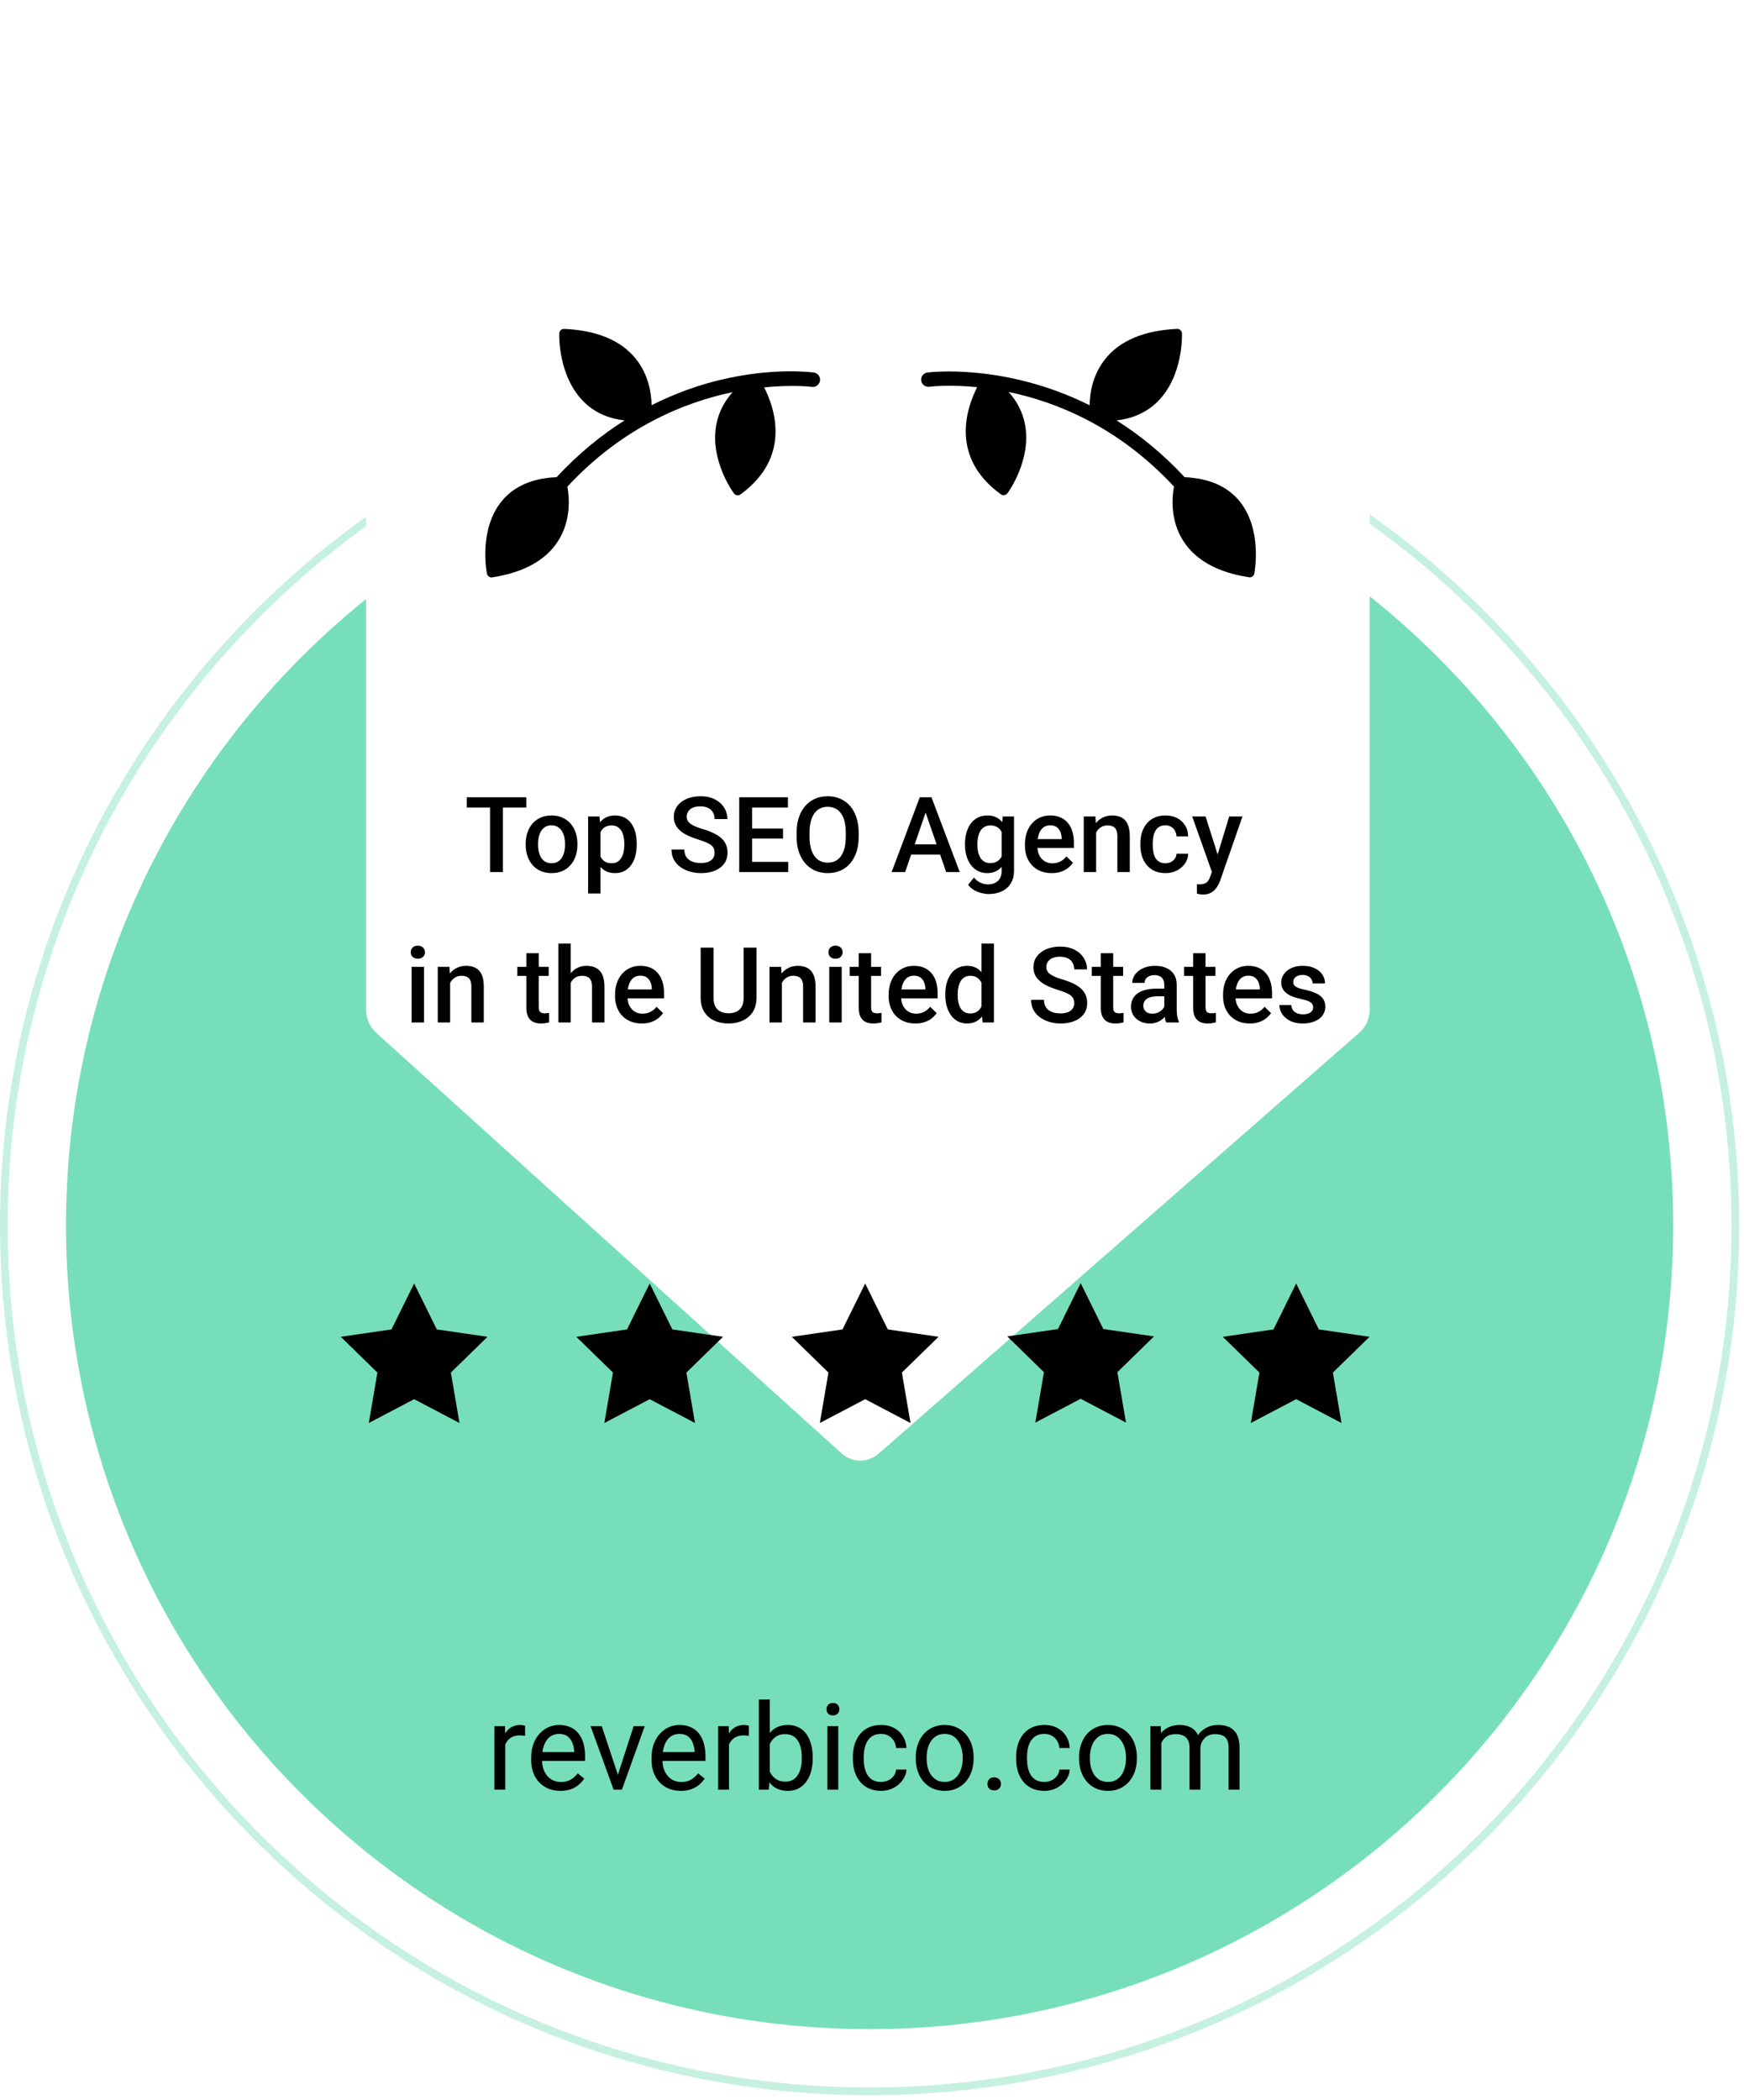
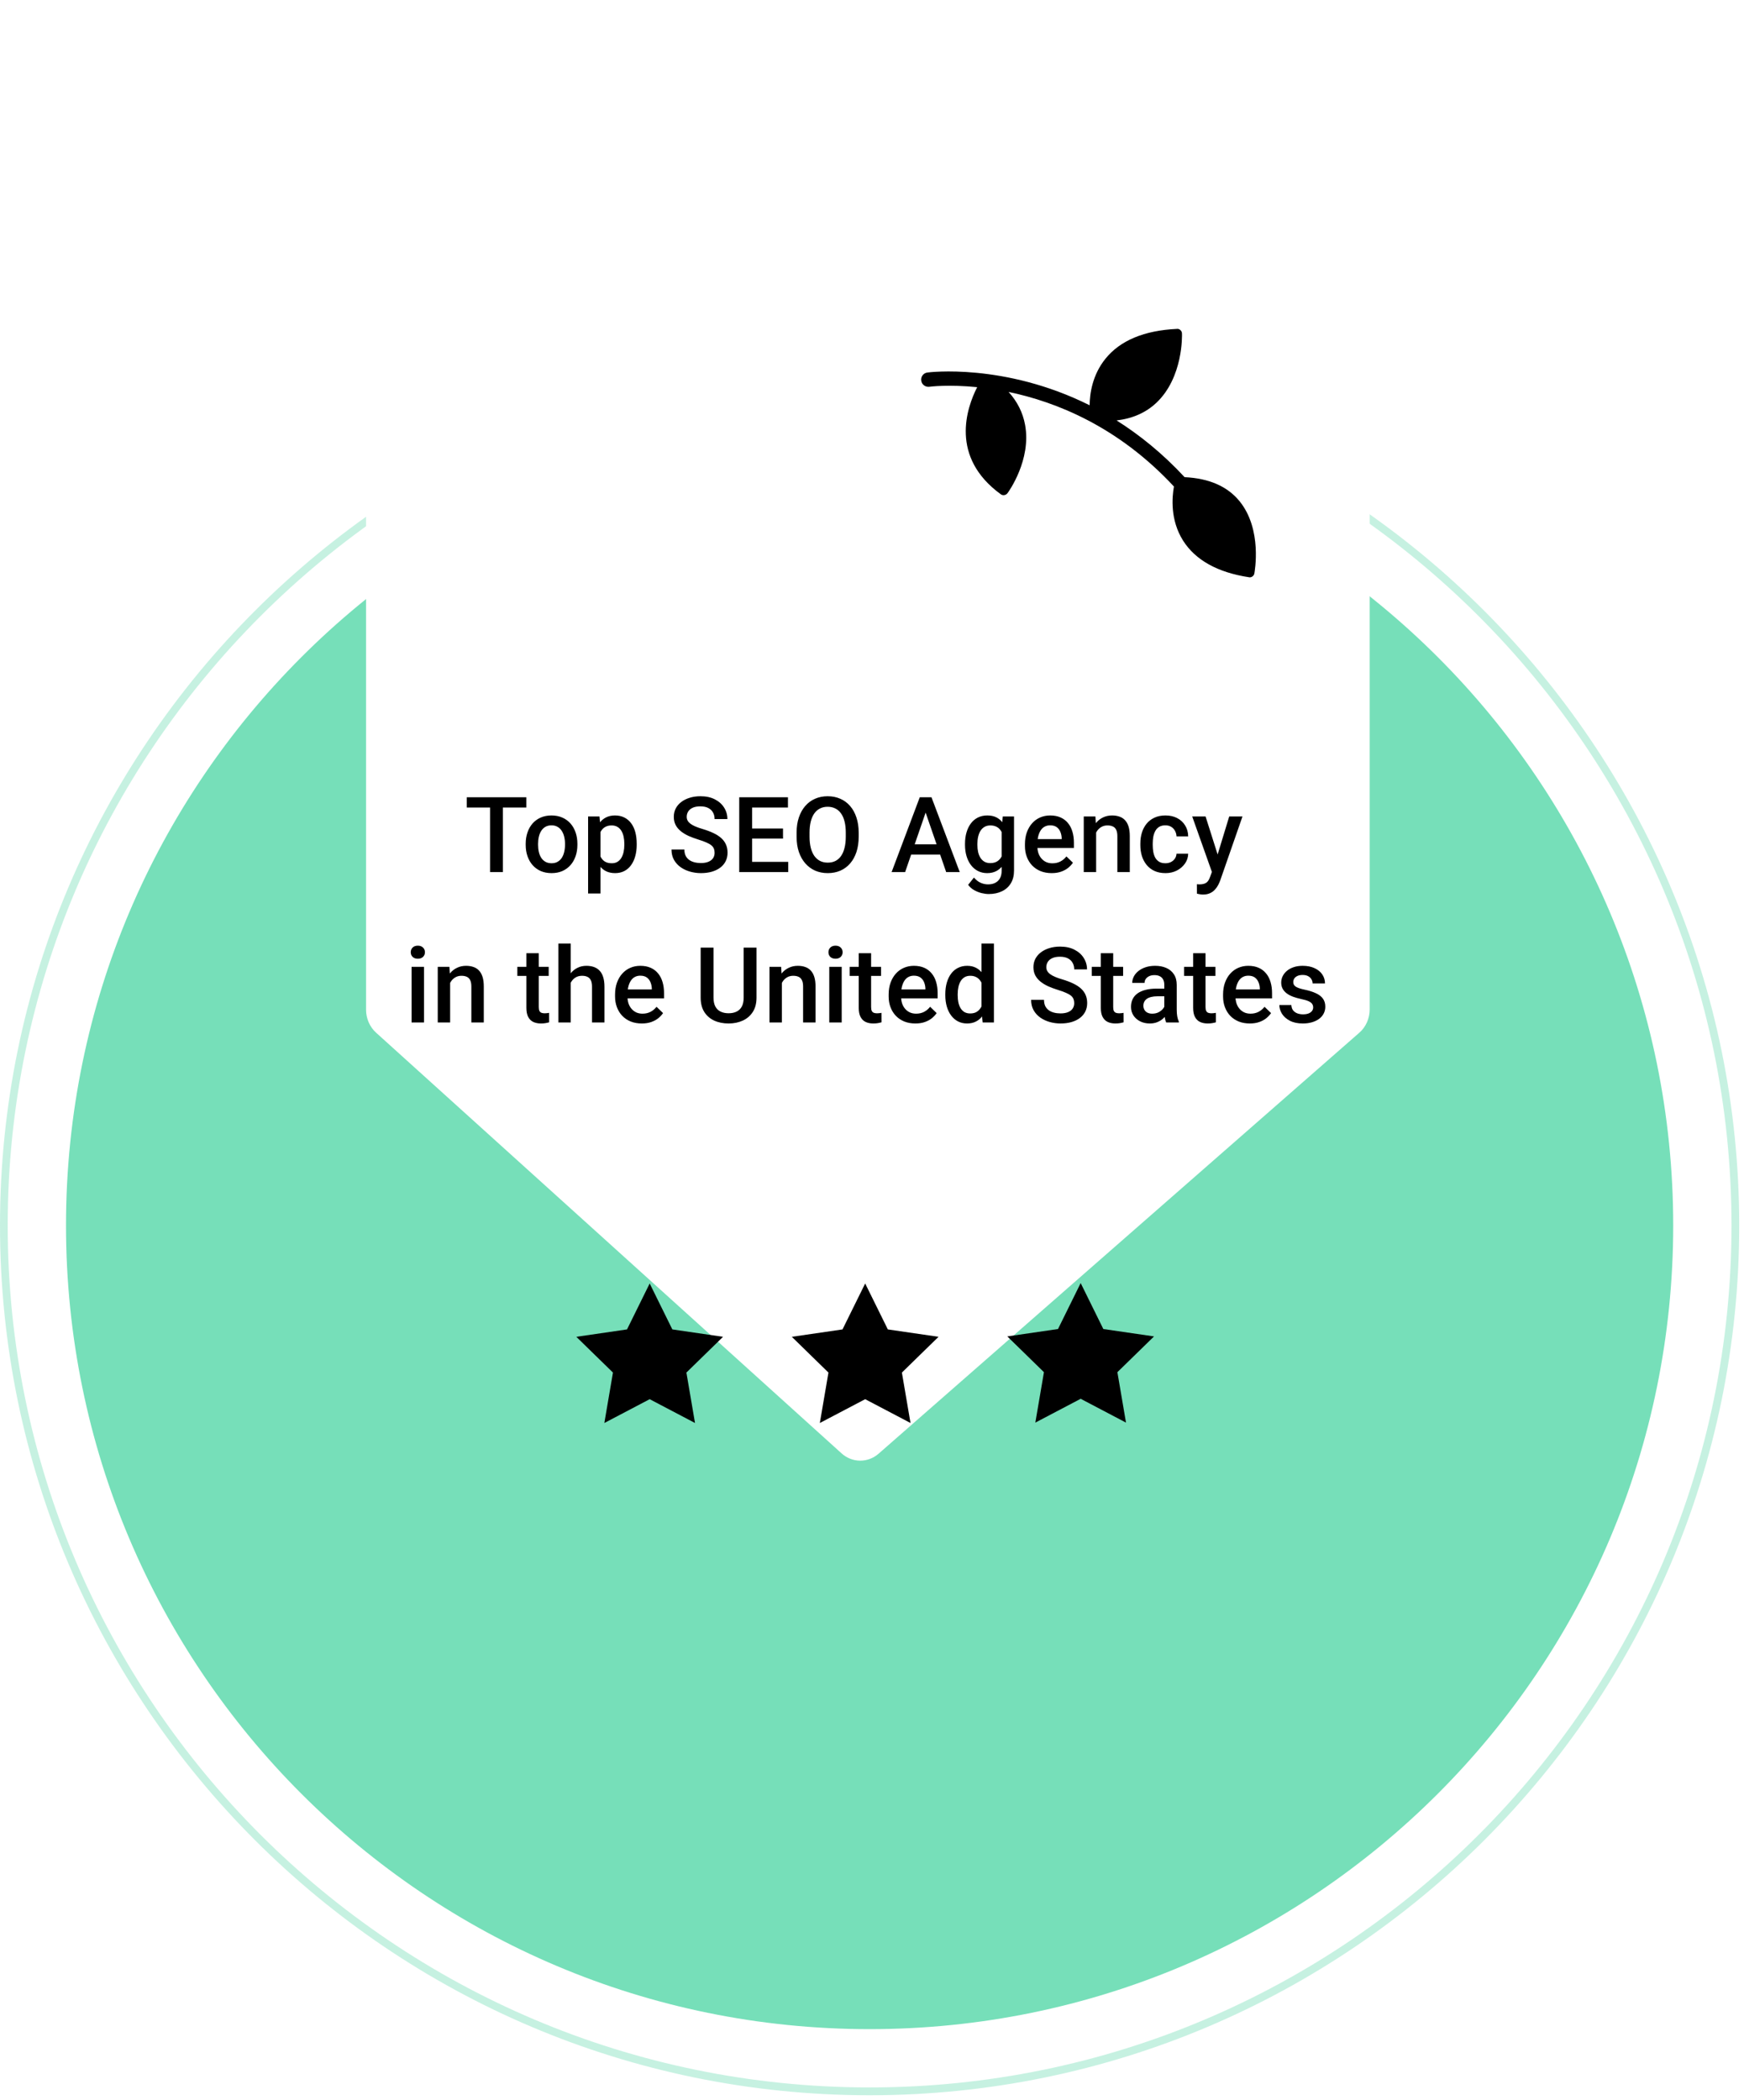
<svg xmlns="http://www.w3.org/2000/svg" width="348" height="419" viewBox="0 0 348 419" fill="none">
  <path opacity="0.598" d="M173.522 404.853C262.081 404.853 333.873 333.061 333.873 244.501C333.873 155.942 262.081 84.15 173.522 84.15C84.963 84.15 13.171 155.942 13.171 244.501C13.171 333.061 84.963 404.853 173.522 404.853Z" fill="#1CCA8B" />
-   <path d="M100.82 346.391V357.078H98.652V344.398H100.762L100.82 346.391ZM104.781 344.328L104.77 346.344C104.59 346.305 104.418 346.281 104.254 346.273C104.098 346.258 103.918 346.25 103.715 346.25C103.215 346.25 102.773 346.328 102.391 346.484C102.008 346.641 101.684 346.859 101.418 347.141C101.152 347.422 100.941 347.758 100.785 348.148C100.637 348.531 100.539 348.953 100.492 349.414L99.883 349.766C99.883 349 99.957 348.281 100.105 347.609C100.262 346.938 100.5 346.344 100.82 345.828C101.141 345.305 101.547 344.898 102.039 344.609C102.539 344.312 103.133 344.164 103.82 344.164C103.977 344.164 104.156 344.184 104.359 344.223C104.562 344.254 104.703 344.289 104.781 344.328ZM111.812 357.312C110.93 357.312 110.129 357.164 109.41 356.867C108.699 356.562 108.086 356.137 107.57 355.59C107.062 355.043 106.672 354.395 106.398 353.645C106.125 352.895 105.988 352.074 105.988 351.184V350.691C105.988 349.66 106.141 348.742 106.445 347.938C106.75 347.125 107.164 346.438 107.688 345.875C108.211 345.312 108.805 344.887 109.469 344.598C110.133 344.309 110.82 344.164 111.531 344.164C112.438 344.164 113.219 344.32 113.875 344.633C114.539 344.945 115.082 345.383 115.504 345.945C115.926 346.5 116.238 347.156 116.441 347.914C116.645 348.664 116.746 349.484 116.746 350.375V351.348H107.277V349.578H114.578V349.414C114.547 348.852 114.43 348.305 114.227 347.773C114.031 347.242 113.719 346.805 113.289 346.461C112.859 346.117 112.273 345.945 111.531 345.945C111.039 345.945 110.586 346.051 110.172 346.262C109.758 346.465 109.402 346.77 109.105 347.176C108.809 347.582 108.578 348.078 108.414 348.664C108.25 349.25 108.168 349.926 108.168 350.691V351.184C108.168 351.785 108.25 352.352 108.414 352.883C108.586 353.406 108.832 353.867 109.152 354.266C109.48 354.664 109.875 354.977 110.336 355.203C110.805 355.43 111.336 355.543 111.93 355.543C112.695 355.543 113.344 355.387 113.875 355.074C114.406 354.762 114.871 354.344 115.27 353.82L116.582 354.863C116.309 355.277 115.961 355.672 115.539 356.047C115.117 356.422 114.598 356.727 113.98 356.961C113.371 357.195 112.648 357.312 111.812 357.312ZM122.969 355.121L126.438 344.398H128.652L124.094 357.078H122.641L122.969 355.121ZM120.074 344.398L123.648 355.18L123.895 357.078H122.441L117.848 344.398H120.074ZM135.836 357.312C134.953 357.312 134.152 357.164 133.434 356.867C132.723 356.562 132.109 356.137 131.594 355.59C131.086 355.043 130.695 354.395 130.422 353.645C130.148 352.895 130.012 352.074 130.012 351.184V350.691C130.012 349.66 130.164 348.742 130.469 347.938C130.773 347.125 131.188 346.438 131.711 345.875C132.234 345.312 132.828 344.887 133.492 344.598C134.156 344.309 134.844 344.164 135.555 344.164C136.461 344.164 137.242 344.32 137.898 344.633C138.562 344.945 139.105 345.383 139.527 345.945C139.949 346.5 140.262 347.156 140.465 347.914C140.668 348.664 140.77 349.484 140.77 350.375V351.348H131.301V349.578H138.602V349.414C138.57 348.852 138.453 348.305 138.25 347.773C138.055 347.242 137.742 346.805 137.312 346.461C136.883 346.117 136.297 345.945 135.555 345.945C135.062 345.945 134.609 346.051 134.195 346.262C133.781 346.465 133.426 346.77 133.129 347.176C132.832 347.582 132.602 348.078 132.438 348.664C132.273 349.25 132.191 349.926 132.191 350.691V351.184C132.191 351.785 132.273 352.352 132.438 352.883C132.609 353.406 132.855 353.867 133.176 354.266C133.504 354.664 133.898 354.977 134.359 355.203C134.828 355.43 135.359 355.543 135.953 355.543C136.719 355.543 137.367 355.387 137.898 355.074C138.43 354.762 138.895 354.344 139.293 353.82L140.605 354.863C140.332 355.277 139.984 355.672 139.562 356.047C139.141 356.422 138.621 356.727 138.004 356.961C137.395 357.195 136.672 357.312 135.836 357.312ZM145.469 346.391V357.078H143.301V344.398H145.41L145.469 346.391ZM149.43 344.328L149.418 346.344C149.238 346.305 149.066 346.281 148.902 346.273C148.746 346.258 148.566 346.25 148.363 346.25C147.863 346.25 147.422 346.328 147.039 346.484C146.656 346.641 146.332 346.859 146.066 347.141C145.801 347.422 145.59 347.758 145.434 348.148C145.285 348.531 145.188 348.953 145.141 349.414L144.531 349.766C144.531 349 144.605 348.281 144.754 347.609C144.91 346.938 145.148 346.344 145.469 345.828C145.789 345.305 146.195 344.898 146.688 344.609C147.188 344.312 147.781 344.164 148.469 344.164C148.625 344.164 148.805 344.184 149.008 344.223C149.211 344.254 149.352 344.289 149.43 344.328ZM151.422 339.078H153.602V354.617L153.414 357.078H151.422V339.078ZM162.168 350.633V350.879C162.168 351.801 162.059 352.656 161.84 353.445C161.621 354.227 161.301 354.906 160.879 355.484C160.457 356.062 159.941 356.512 159.332 356.832C158.723 357.152 158.023 357.312 157.234 357.312C156.43 357.312 155.723 357.176 155.113 356.902C154.512 356.621 154.004 356.219 153.59 355.695C153.176 355.172 152.844 354.539 152.594 353.797C152.352 353.055 152.184 352.219 152.09 351.289V350.211C152.184 349.273 152.352 348.434 152.594 347.691C152.844 346.949 153.176 346.316 153.59 345.793C154.004 345.262 154.512 344.859 155.113 344.586C155.715 344.305 156.414 344.164 157.211 344.164C158.008 344.164 158.715 344.32 159.332 344.633C159.949 344.938 160.465 345.375 160.879 345.945C161.301 346.516 161.621 347.199 161.84 347.996C162.059 348.785 162.168 349.664 162.168 350.633ZM159.988 350.879V350.633C159.988 350 159.93 349.406 159.812 348.852C159.695 348.289 159.508 347.797 159.25 347.375C158.992 346.945 158.652 346.609 158.23 346.367C157.809 346.117 157.289 345.992 156.672 345.992C156.125 345.992 155.648 346.086 155.242 346.273C154.844 346.461 154.504 346.715 154.223 347.035C153.941 347.348 153.711 347.707 153.531 348.113C153.359 348.512 153.23 348.926 153.145 349.355V352.18C153.27 352.727 153.473 353.254 153.754 353.762C154.043 354.262 154.426 354.672 154.902 354.992C155.387 355.312 155.984 355.473 156.695 355.473C157.281 355.473 157.781 355.355 158.195 355.121C158.617 354.879 158.957 354.547 159.215 354.125C159.48 353.703 159.676 353.215 159.801 352.66C159.926 352.105 159.988 351.512 159.988 350.879ZM167.266 344.398V357.078H165.086V344.398H167.266ZM164.922 341.035C164.922 340.684 165.027 340.387 165.238 340.145C165.457 339.902 165.777 339.781 166.199 339.781C166.613 339.781 166.93 339.902 167.148 340.145C167.375 340.387 167.488 340.684 167.488 341.035C167.488 341.371 167.375 341.66 167.148 341.902C166.93 342.137 166.613 342.254 166.199 342.254C165.777 342.254 165.457 342.137 165.238 341.902C165.027 341.66 164.922 341.371 164.922 341.035ZM175.82 355.531C176.336 355.531 176.812 355.426 177.25 355.215C177.688 355.004 178.047 354.715 178.328 354.348C178.609 353.973 178.77 353.547 178.809 353.07H180.871C180.832 353.82 180.578 354.52 180.109 355.168C179.648 355.809 179.043 356.328 178.293 356.727C177.543 357.117 176.719 357.312 175.82 357.312C174.867 357.312 174.035 357.145 173.324 356.809C172.621 356.473 172.035 356.012 171.566 355.426C171.105 354.84 170.758 354.168 170.523 353.41C170.297 352.645 170.184 351.836 170.184 350.984V350.492C170.184 349.641 170.297 348.836 170.523 348.078C170.758 347.312 171.105 346.637 171.566 346.051C172.035 345.465 172.621 345.004 173.324 344.668C174.035 344.332 174.867 344.164 175.82 344.164C176.812 344.164 177.68 344.367 178.422 344.773C179.164 345.172 179.746 345.719 180.168 346.414C180.598 347.102 180.832 347.883 180.871 348.758H178.809C178.77 348.234 178.621 347.762 178.363 347.34C178.113 346.918 177.77 346.582 177.332 346.332C176.902 346.074 176.398 345.945 175.82 345.945C175.156 345.945 174.598 346.078 174.145 346.344C173.699 346.602 173.344 346.953 173.078 347.398C172.82 347.836 172.633 348.324 172.516 348.863C172.406 349.395 172.352 349.938 172.352 350.492V350.984C172.352 351.539 172.406 352.086 172.516 352.625C172.625 353.164 172.809 353.652 173.066 354.09C173.332 354.527 173.688 354.879 174.133 355.145C174.586 355.402 175.148 355.531 175.82 355.531ZM182.734 350.879V350.609C182.734 349.695 182.867 348.848 183.133 348.066C183.398 347.277 183.781 346.594 184.281 346.016C184.781 345.43 185.387 344.977 186.098 344.656C186.809 344.328 187.605 344.164 188.488 344.164C189.379 344.164 190.18 344.328 190.891 344.656C191.609 344.977 192.219 345.43 192.719 346.016C193.227 346.594 193.613 347.277 193.879 348.066C194.145 348.848 194.277 349.695 194.277 350.609V350.879C194.277 351.793 194.145 352.641 193.879 353.422C193.613 354.203 193.227 354.887 192.719 355.473C192.219 356.051 191.613 356.504 190.902 356.832C190.199 357.152 189.402 357.312 188.512 357.312C187.621 357.312 186.82 357.152 186.109 356.832C185.398 356.504 184.789 356.051 184.281 355.473C183.781 354.887 183.398 354.203 183.133 353.422C182.867 352.641 182.734 351.793 182.734 350.879ZM184.902 350.609V350.879C184.902 351.512 184.977 352.109 185.125 352.672C185.273 353.227 185.496 353.719 185.793 354.148C186.098 354.578 186.477 354.918 186.93 355.168C187.383 355.41 187.91 355.531 188.512 355.531C189.105 355.531 189.625 355.41 190.07 355.168C190.523 354.918 190.898 354.578 191.195 354.148C191.492 353.719 191.715 353.227 191.863 352.672C192.02 352.109 192.098 351.512 192.098 350.879V350.609C192.098 349.984 192.02 349.395 191.863 348.84C191.715 348.277 191.488 347.781 191.184 347.352C190.887 346.914 190.512 346.57 190.059 346.32C189.613 346.07 189.09 345.945 188.488 345.945C187.895 345.945 187.371 346.07 186.918 346.32C186.473 346.57 186.098 346.914 185.793 347.352C185.496 347.781 185.273 348.277 185.125 348.84C184.977 349.395 184.902 349.984 184.902 350.609ZM197.031 355.93C197.031 355.562 197.145 355.254 197.371 355.004C197.605 354.746 197.941 354.617 198.379 354.617C198.816 354.617 199.148 354.746 199.375 355.004C199.609 355.254 199.727 355.562 199.727 355.93C199.727 356.289 199.609 356.594 199.375 356.844C199.148 357.094 198.816 357.219 198.379 357.219C197.941 357.219 197.605 357.094 197.371 356.844C197.145 356.594 197.031 356.289 197.031 355.93ZM208.398 355.531C208.914 355.531 209.391 355.426 209.828 355.215C210.266 355.004 210.625 354.715 210.906 354.348C211.188 353.973 211.348 353.547 211.387 353.07H213.449C213.41 353.82 213.156 354.52 212.688 355.168C212.227 355.809 211.621 356.328 210.871 356.727C210.121 357.117 209.297 357.312 208.398 357.312C207.445 357.312 206.613 357.145 205.902 356.809C205.199 356.473 204.613 356.012 204.145 355.426C203.684 354.84 203.336 354.168 203.102 353.41C202.875 352.645 202.762 351.836 202.762 350.984V350.492C202.762 349.641 202.875 348.836 203.102 348.078C203.336 347.312 203.684 346.637 204.145 346.051C204.613 345.465 205.199 345.004 205.902 344.668C206.613 344.332 207.445 344.164 208.398 344.164C209.391 344.164 210.258 344.367 211 344.773C211.742 345.172 212.324 345.719 212.746 346.414C213.176 347.102 213.41 347.883 213.449 348.758H211.387C211.348 348.234 211.199 347.762 210.941 347.34C210.691 346.918 210.348 346.582 209.91 346.332C209.48 346.074 208.977 345.945 208.398 345.945C207.734 345.945 207.176 346.078 206.723 346.344C206.277 346.602 205.922 346.953 205.656 347.398C205.398 347.836 205.211 348.324 205.094 348.863C204.984 349.395 204.93 349.938 204.93 350.492V350.984C204.93 351.539 204.984 352.086 205.094 352.625C205.203 353.164 205.387 353.652 205.645 354.09C205.91 354.527 206.266 354.879 206.711 355.145C207.164 355.402 207.727 355.531 208.398 355.531ZM215.312 350.879V350.609C215.312 349.695 215.445 348.848 215.711 348.066C215.977 347.277 216.359 346.594 216.859 346.016C217.359 345.43 217.965 344.977 218.676 344.656C219.387 344.328 220.184 344.164 221.066 344.164C221.957 344.164 222.758 344.328 223.469 344.656C224.188 344.977 224.797 345.43 225.297 346.016C225.805 346.594 226.191 347.277 226.457 348.066C226.723 348.848 226.855 349.695 226.855 350.609V350.879C226.855 351.793 226.723 352.641 226.457 353.422C226.191 354.203 225.805 354.887 225.297 355.473C224.797 356.051 224.191 356.504 223.48 356.832C222.777 357.152 221.98 357.312 221.09 357.312C220.199 357.312 219.398 357.152 218.688 356.832C217.977 356.504 217.367 356.051 216.859 355.473C216.359 354.887 215.977 354.203 215.711 353.422C215.445 352.641 215.312 351.793 215.312 350.879ZM217.48 350.609V350.879C217.48 351.512 217.555 352.109 217.703 352.672C217.852 353.227 218.074 353.719 218.371 354.148C218.676 354.578 219.055 354.918 219.508 355.168C219.961 355.41 220.488 355.531 221.09 355.531C221.684 355.531 222.203 355.41 222.648 355.168C223.102 354.918 223.477 354.578 223.773 354.148C224.07 353.719 224.293 353.227 224.441 352.672C224.598 352.109 224.676 351.512 224.676 350.879V350.609C224.676 349.984 224.598 349.395 224.441 348.84C224.293 348.277 224.066 347.781 223.762 347.352C223.465 346.914 223.09 346.57 222.637 346.32C222.191 346.07 221.668 345.945 221.066 345.945C220.473 345.945 219.949 346.07 219.496 346.32C219.051 346.57 218.676 346.914 218.371 347.352C218.074 347.781 217.852 348.277 217.703 348.84C217.555 349.395 217.48 349.984 217.48 350.609ZM231.73 346.918V357.078H229.551V344.398H231.613L231.73 346.918ZM231.285 350.258L230.277 350.223C230.285 349.355 230.398 348.555 230.617 347.82C230.836 347.078 231.16 346.434 231.59 345.887C232.02 345.34 232.555 344.918 233.195 344.621C233.836 344.316 234.578 344.164 235.422 344.164C236.016 344.164 236.562 344.25 237.062 344.422C237.562 344.586 237.996 344.848 238.363 345.207C238.73 345.566 239.016 346.027 239.219 346.59C239.422 347.152 239.523 347.832 239.523 348.629V357.078H237.355V348.734C237.355 348.07 237.242 347.539 237.016 347.141C236.797 346.742 236.484 346.453 236.078 346.273C235.672 346.086 235.195 345.992 234.648 345.992C234.008 345.992 233.473 346.105 233.043 346.332C232.613 346.559 232.27 346.871 232.012 347.27C231.754 347.668 231.566 348.125 231.449 348.641C231.34 349.148 231.285 349.688 231.285 350.258ZM239.5 349.062L238.047 349.508C238.055 348.812 238.168 348.145 238.387 347.504C238.613 346.863 238.938 346.293 239.359 345.793C239.789 345.293 240.316 344.898 240.941 344.609C241.566 344.312 242.281 344.164 243.086 344.164C243.766 344.164 244.367 344.254 244.891 344.434C245.422 344.613 245.867 344.891 246.227 345.266C246.594 345.633 246.871 346.105 247.059 346.684C247.246 347.262 247.34 347.949 247.34 348.746V357.078H245.16V348.723C245.16 348.012 245.047 347.461 244.82 347.07C244.602 346.672 244.289 346.395 243.883 346.238C243.484 346.074 243.008 345.992 242.453 345.992C241.977 345.992 241.555 346.074 241.188 346.238C240.82 346.402 240.512 346.629 240.262 346.918C240.012 347.199 239.82 347.523 239.688 347.891C239.562 348.258 239.5 348.648 239.5 349.062Z" fill="black" />
  <path opacity="0.25" d="M173.521 418.045C77.856 418.045 0 340.189 0 244.502C0 148.814 77.856 70.981 173.521 70.981C269.209 70.981 347.043 148.836 347.043 244.502C347.065 340.189 269.209 418.045 173.521 418.045ZM173.521 72.52C78.691 72.52 1.539 149.672 1.539 244.502C1.539 339.332 78.691 416.484 173.521 416.484C268.351 416.484 345.503 339.332 345.503 244.502C345.503 149.672 268.351 72.52 173.521 72.52Z" fill="#1CCA8B" />
  <g filter="url(#filter0_d_2060_851)">
    <path d="M271.258 232.032L175.327 316.032C173.176 317.919 170.051 317.899 167.921 315.971L75.033 232.032C73.775 230.896 73.045 229.211 73.045 227.467V64.376C73.045 61.048 75.602 58.35 78.767 58.35H267.585C270.75 58.35 273.307 61.048 273.307 64.376V227.406C273.307 229.191 272.556 230.896 271.258 232.032Z" fill="white" />
  </g>
  <path d="M100.341 159.07V174H97.788V159.07H100.341ZM105.027 159.07V161.121H93.143V159.07H105.027ZM104.898 168.576V168.34C104.898 167.54 105.014 166.798 105.246 166.115C105.479 165.424 105.814 164.826 106.251 164.32C106.696 163.808 107.236 163.411 107.871 163.131C108.514 162.844 109.239 162.7 110.045 162.7C110.859 162.7 111.583 162.844 112.219 163.131C112.862 163.411 113.405 163.808 113.85 164.32C114.294 164.826 114.632 165.424 114.865 166.115C115.097 166.798 115.213 167.54 115.213 168.34V168.576C115.213 169.375 115.097 170.117 114.865 170.801C114.632 171.484 114.294 172.083 113.85 172.595C113.405 173.101 112.865 173.498 112.229 173.785C111.594 174.065 110.872 174.205 110.066 174.205C109.252 174.205 108.524 174.065 107.882 173.785C107.246 173.498 106.706 173.101 106.262 172.595C105.817 172.083 105.479 171.484 105.246 170.801C105.014 170.117 104.898 169.375 104.898 168.576ZM107.369 168.34V168.576C107.369 169.075 107.42 169.546 107.523 169.991C107.625 170.435 107.786 170.825 108.005 171.16C108.224 171.495 108.504 171.758 108.846 171.949C109.187 172.141 109.594 172.236 110.066 172.236C110.524 172.236 110.92 172.141 111.255 171.949C111.597 171.758 111.877 171.495 112.096 171.16C112.315 170.825 112.475 170.435 112.578 169.991C112.687 169.546 112.742 169.075 112.742 168.576V168.34C112.742 167.848 112.687 167.383 112.578 166.945C112.475 166.501 112.311 166.108 112.086 165.766C111.867 165.424 111.587 165.158 111.245 164.966C110.91 164.768 110.51 164.669 110.045 164.669C109.58 164.669 109.177 164.768 108.835 164.966C108.5 165.158 108.224 165.424 108.005 165.766C107.786 166.108 107.625 166.501 107.523 166.945C107.42 167.383 107.369 167.848 107.369 168.34ZM119.821 165.038V178.266H117.35V162.905H119.626L119.821 165.038ZM127.05 168.35V168.565C127.05 169.372 126.954 170.121 126.763 170.811C126.578 171.495 126.302 172.093 125.932 172.605C125.57 173.111 125.122 173.504 124.589 173.785C124.056 174.065 123.441 174.205 122.743 174.205C122.053 174.205 121.448 174.079 120.929 173.826C120.416 173.566 119.982 173.2 119.626 172.729C119.271 172.257 118.984 171.703 118.765 171.067C118.553 170.425 118.403 169.721 118.314 168.955V168.125C118.403 167.311 118.553 166.573 118.765 165.91C118.984 165.247 119.271 164.676 119.626 164.197C119.982 163.719 120.416 163.35 120.929 163.09C121.441 162.83 122.039 162.7 122.723 162.7C123.42 162.7 124.039 162.837 124.579 163.11C125.119 163.377 125.574 163.76 125.943 164.259C126.312 164.751 126.589 165.346 126.773 166.043C126.958 166.733 127.05 167.502 127.05 168.35ZM124.579 168.565V168.35C124.579 167.837 124.531 167.362 124.435 166.925C124.34 166.48 124.189 166.091 123.984 165.756C123.779 165.421 123.516 165.161 123.195 164.977C122.88 164.785 122.501 164.689 122.056 164.689C121.619 164.689 121.243 164.765 120.929 164.915C120.614 165.059 120.351 165.26 120.139 165.52C119.927 165.78 119.763 166.084 119.647 166.433C119.531 166.774 119.449 167.147 119.401 167.55V169.54C119.483 170.032 119.623 170.483 119.821 170.893C120.019 171.303 120.3 171.631 120.662 171.877C121.031 172.117 121.503 172.236 122.077 172.236C122.521 172.236 122.901 172.141 123.215 171.949C123.53 171.758 123.786 171.495 123.984 171.16C124.189 170.818 124.34 170.425 124.435 169.98C124.531 169.536 124.579 169.064 124.579 168.565ZM142.592 170.155C142.592 169.847 142.545 169.574 142.449 169.334C142.36 169.095 142.199 168.876 141.967 168.678C141.735 168.48 141.406 168.289 140.983 168.104C140.566 167.913 140.032 167.718 139.383 167.52C138.672 167.301 138.016 167.058 137.414 166.792C136.819 166.518 136.3 166.204 135.856 165.848C135.411 165.486 135.066 165.072 134.82 164.607C134.574 164.136 134.451 163.592 134.451 162.977C134.451 162.369 134.577 161.815 134.83 161.316C135.09 160.817 135.456 160.386 135.927 160.024C136.406 159.655 136.97 159.371 137.619 159.173C138.269 158.968 138.986 158.865 139.773 158.865C140.88 158.865 141.834 159.07 142.633 159.48C143.44 159.891 144.059 160.441 144.489 161.131C144.927 161.822 145.146 162.584 145.146 163.418H142.592C142.592 162.926 142.486 162.492 142.275 162.116C142.069 161.733 141.755 161.432 141.331 161.213C140.914 160.995 140.384 160.885 139.742 160.885C139.133 160.885 138.628 160.978 138.224 161.162C137.821 161.347 137.52 161.596 137.322 161.911C137.124 162.225 137.025 162.581 137.025 162.977C137.025 163.257 137.09 163.514 137.219 163.746C137.349 163.972 137.548 164.184 137.814 164.382C138.081 164.573 138.416 164.754 138.819 164.925C139.222 165.096 139.697 165.26 140.244 165.417C141.071 165.664 141.793 165.937 142.408 166.238C143.023 166.532 143.536 166.867 143.946 167.243C144.356 167.619 144.664 168.046 144.869 168.524C145.074 168.996 145.176 169.533 145.176 170.134C145.176 170.763 145.05 171.331 144.797 171.836C144.544 172.335 144.182 172.763 143.71 173.118C143.245 173.467 142.685 173.737 142.028 173.928C141.379 174.113 140.654 174.205 139.855 174.205C139.137 174.205 138.429 174.109 137.732 173.918C137.042 173.727 136.413 173.436 135.845 173.046C135.278 172.65 134.827 172.158 134.492 171.57C134.157 170.975 133.989 170.281 133.989 169.488H136.563C136.563 169.974 136.645 170.387 136.809 170.729C136.98 171.071 137.216 171.351 137.517 171.57C137.818 171.782 138.166 171.939 138.563 172.042C138.966 172.144 139.397 172.195 139.855 172.195C140.456 172.195 140.959 172.11 141.362 171.939C141.772 171.768 142.08 171.529 142.285 171.221C142.49 170.914 142.592 170.558 142.592 170.155ZM157.28 171.959V174H149.354V171.959H157.28ZM150.082 159.07V174H147.508V159.07H150.082ZM156.244 165.305V167.314H149.354V165.305H156.244ZM157.229 159.07V161.121H149.354V159.07H157.229ZM171.342 166.125V166.945C171.342 168.073 171.195 169.085 170.901 169.98C170.607 170.876 170.187 171.638 169.64 172.267C169.1 172.896 168.45 173.378 167.691 173.713C166.933 174.041 166.092 174.205 165.169 174.205C164.253 174.205 163.416 174.041 162.657 173.713C161.905 173.378 161.252 172.896 160.698 172.267C160.145 171.638 159.714 170.876 159.406 169.98C159.105 169.085 158.955 168.073 158.955 166.945V166.125C158.955 164.997 159.105 163.989 159.406 163.1C159.707 162.205 160.131 161.442 160.678 160.813C161.231 160.178 161.884 159.696 162.636 159.368C163.395 159.033 164.232 158.865 165.148 158.865C166.071 158.865 166.912 159.033 167.671 159.368C168.43 159.696 169.083 160.178 169.629 160.813C170.176 161.442 170.597 162.205 170.891 163.1C171.191 163.989 171.342 164.997 171.342 166.125ZM168.768 166.945V166.104C168.768 165.271 168.686 164.536 168.522 163.9C168.365 163.257 168.129 162.721 167.814 162.29C167.507 161.853 167.127 161.524 166.676 161.306C166.225 161.08 165.716 160.967 165.148 160.967C164.581 160.967 164.075 161.08 163.631 161.306C163.187 161.524 162.807 161.853 162.493 162.29C162.185 162.721 161.949 163.257 161.785 163.9C161.621 164.536 161.539 165.271 161.539 166.104V166.945C161.539 167.779 161.621 168.518 161.785 169.16C161.949 169.803 162.188 170.346 162.503 170.791C162.824 171.228 163.207 171.56 163.651 171.785C164.096 172.004 164.602 172.113 165.169 172.113C165.743 172.113 166.252 172.004 166.697 171.785C167.141 171.56 167.517 171.228 167.825 170.791C168.132 170.346 168.365 169.803 168.522 169.16C168.686 168.518 168.768 167.779 168.768 166.945ZM185.069 161.06L180.609 174H177.912L183.531 159.07H185.254L185.069 161.06ZM188.802 174L184.331 161.06L184.136 159.07H185.869L191.509 174H188.802ZM188.586 168.463V170.503H180.465V168.463H188.586ZM200.095 162.905H202.341V173.692C202.341 174.69 202.129 175.538 201.705 176.235C201.281 176.933 200.69 177.462 199.931 177.825C199.172 178.194 198.294 178.378 197.296 178.378C196.872 178.378 196.4 178.317 195.881 178.194C195.368 178.071 194.869 177.873 194.384 177.599C193.905 177.333 193.505 176.98 193.184 176.543L194.343 175.087C194.739 175.559 195.177 175.904 195.655 176.123C196.134 176.341 196.636 176.451 197.162 176.451C197.73 176.451 198.212 176.345 198.608 176.133C199.011 175.928 199.323 175.624 199.541 175.22C199.76 174.817 199.869 174.325 199.869 173.744V165.417L200.095 162.905ZM192.558 168.576V168.36C192.558 167.52 192.661 166.754 192.866 166.063C193.071 165.366 193.365 164.768 193.748 164.269C194.131 163.763 194.595 163.377 195.142 163.11C195.689 162.837 196.308 162.7 196.998 162.7C197.716 162.7 198.328 162.83 198.834 163.09C199.346 163.35 199.774 163.722 200.115 164.208C200.457 164.686 200.724 165.26 200.915 165.93C201.114 166.593 201.26 167.332 201.356 168.145V168.832C201.267 169.625 201.117 170.35 200.905 171.006C200.693 171.662 200.413 172.229 200.064 172.708C199.716 173.187 199.285 173.556 198.772 173.815C198.266 174.075 197.668 174.205 196.978 174.205C196.301 174.205 195.689 174.065 195.142 173.785C194.602 173.504 194.137 173.111 193.748 172.605C193.365 172.1 193.071 171.505 192.866 170.821C192.661 170.131 192.558 169.382 192.558 168.576ZM195.03 168.36V168.576C195.03 169.082 195.077 169.553 195.173 169.991C195.276 170.428 195.429 170.814 195.635 171.149C195.846 171.478 196.113 171.737 196.434 171.929C196.762 172.113 197.149 172.206 197.593 172.206C198.174 172.206 198.649 172.083 199.018 171.836C199.394 171.59 199.681 171.259 199.88 170.842C200.085 170.418 200.228 169.946 200.31 169.427V167.571C200.269 167.167 200.184 166.792 200.054 166.443C199.931 166.094 199.763 165.79 199.552 165.53C199.34 165.264 199.073 165.059 198.752 164.915C198.43 164.765 198.051 164.689 197.614 164.689C197.169 164.689 196.783 164.785 196.455 164.977C196.127 165.168 195.857 165.431 195.645 165.766C195.44 166.101 195.286 166.491 195.183 166.935C195.081 167.379 195.03 167.854 195.03 168.36ZM209.85 174.205C209.03 174.205 208.288 174.072 207.625 173.805C206.969 173.532 206.408 173.152 205.944 172.667C205.486 172.182 205.133 171.611 204.887 170.955C204.641 170.298 204.518 169.591 204.518 168.832V168.422C204.518 167.554 204.645 166.768 204.898 166.063C205.151 165.359 205.503 164.758 205.954 164.259C206.405 163.753 206.938 163.367 207.553 163.1C208.169 162.833 208.835 162.7 209.553 162.7C210.346 162.7 211.04 162.833 211.634 163.1C212.229 163.367 212.721 163.743 213.111 164.228C213.507 164.707 213.801 165.277 213.993 165.94C214.191 166.604 214.29 167.335 214.29 168.135V169.191H205.718V167.417H211.85V167.222C211.836 166.778 211.747 166.361 211.583 165.971C211.426 165.582 211.183 165.267 210.855 165.028C210.527 164.789 210.09 164.669 209.543 164.669C209.132 164.669 208.767 164.758 208.445 164.936C208.131 165.106 207.868 165.356 207.656 165.684C207.444 166.012 207.28 166.409 207.164 166.874C207.054 167.332 207 167.848 207 168.422V168.832C207 169.317 207.065 169.769 207.194 170.186C207.331 170.596 207.529 170.955 207.789 171.262C208.049 171.57 208.363 171.812 208.733 171.99C209.102 172.161 209.522 172.247 209.994 172.247C210.589 172.247 211.118 172.127 211.583 171.888C212.048 171.648 212.451 171.31 212.793 170.873L214.095 172.134C213.856 172.482 213.545 172.817 213.162 173.139C212.779 173.453 212.311 173.709 211.757 173.908C211.211 174.106 210.575 174.205 209.85 174.205ZM218.724 165.274V174H216.253V162.905H218.58L218.724 165.274ZM218.283 168.042L217.483 168.032C217.49 167.246 217.599 166.525 217.811 165.869C218.03 165.212 218.331 164.648 218.713 164.177C219.103 163.705 219.568 163.343 220.108 163.09C220.648 162.83 221.25 162.7 221.913 162.7C222.446 162.7 222.928 162.775 223.358 162.926C223.796 163.069 224.169 163.305 224.476 163.633C224.791 163.961 225.03 164.389 225.194 164.915C225.358 165.435 225.44 166.074 225.44 166.833V174H222.959V166.822C222.959 166.289 222.88 165.869 222.723 165.561C222.572 165.247 222.35 165.024 222.056 164.895C221.769 164.758 221.41 164.689 220.98 164.689C220.556 164.689 220.176 164.778 219.841 164.956C219.506 165.134 219.223 165.376 218.99 165.684C218.765 165.992 218.59 166.347 218.467 166.75C218.344 167.154 218.283 167.584 218.283 168.042ZM232.55 172.236C232.953 172.236 233.315 172.158 233.637 172C233.965 171.836 234.228 171.611 234.426 171.324C234.631 171.037 234.744 170.705 234.765 170.329H237.092C237.079 171.047 236.867 171.7 236.457 172.288C236.046 172.875 235.503 173.344 234.826 173.692C234.149 174.034 233.401 174.205 232.581 174.205C231.733 174.205 230.995 174.062 230.366 173.774C229.737 173.48 229.214 173.077 228.797 172.564C228.38 172.052 228.065 171.46 227.854 170.791C227.648 170.121 227.546 169.403 227.546 168.637V168.278C227.546 167.513 227.648 166.795 227.854 166.125C228.065 165.448 228.38 164.854 228.797 164.341C229.214 163.828 229.737 163.428 230.366 163.141C230.995 162.847 231.729 162.7 232.57 162.7C233.459 162.7 234.238 162.878 234.908 163.233C235.578 163.582 236.104 164.071 236.487 164.7C236.877 165.322 237.079 166.046 237.092 166.874H234.765C234.744 166.463 234.642 166.094 234.457 165.766C234.279 165.431 234.026 165.165 233.698 164.966C233.377 164.768 232.991 164.669 232.54 164.669C232.041 164.669 231.627 164.771 231.299 164.977C230.971 165.175 230.714 165.448 230.53 165.797C230.345 166.139 230.212 166.525 230.13 166.956C230.055 167.379 230.017 167.82 230.017 168.278V168.637C230.017 169.095 230.055 169.54 230.13 169.97C230.205 170.401 230.335 170.787 230.52 171.129C230.711 171.464 230.971 171.734 231.299 171.939C231.627 172.137 232.044 172.236 232.55 172.236ZM242.264 172.79L245.279 162.905H247.924L243.474 175.692C243.371 175.965 243.238 176.263 243.074 176.584C242.91 176.905 242.695 177.209 242.428 177.497C242.168 177.791 241.844 178.026 241.454 178.204C241.064 178.389 240.593 178.481 240.039 178.481C239.82 178.481 239.608 178.46 239.403 178.419C239.205 178.385 239.017 178.348 238.839 178.307L238.829 176.42C238.897 176.427 238.979 176.434 239.075 176.44C239.178 176.447 239.26 176.451 239.321 176.451C239.731 176.451 240.073 176.399 240.347 176.297C240.62 176.201 240.842 176.044 241.013 175.825C241.191 175.606 241.341 175.312 241.464 174.943L242.264 172.79ZM240.562 162.905L243.197 171.211L243.638 173.815L241.926 174.256L237.896 162.905H240.562ZM84.607 192.905V204H82.126V192.905H84.607ZM81.962 189.993C81.962 189.617 82.085 189.306 82.331 189.06C82.584 188.807 82.933 188.681 83.377 188.681C83.814 188.681 84.16 188.807 84.412 189.06C84.665 189.306 84.792 189.617 84.792 189.993C84.792 190.362 84.665 190.67 84.412 190.916C84.16 191.162 83.814 191.285 83.377 191.285C82.933 191.285 82.584 191.162 82.331 190.916C82.085 190.67 81.962 190.362 81.962 189.993ZM89.82 195.274V204H87.349V192.905H89.677L89.82 195.274ZM89.379 198.042L88.579 198.032C88.586 197.246 88.696 196.525 88.908 195.869C89.126 195.212 89.427 194.648 89.81 194.177C90.2 193.705 90.664 193.343 91.204 193.09C91.745 192.83 92.346 192.7 93.009 192.7C93.542 192.7 94.024 192.775 94.455 192.926C94.892 193.069 95.265 193.305 95.573 193.633C95.887 193.961 96.126 194.389 96.29 194.915C96.454 195.435 96.537 196.074 96.537 196.833V204H94.055V196.822C94.055 196.289 93.976 195.869 93.819 195.561C93.669 195.247 93.447 195.024 93.153 194.895C92.866 194.758 92.507 194.689 92.076 194.689C91.652 194.689 91.273 194.778 90.938 194.956C90.603 195.134 90.319 195.376 90.087 195.684C89.861 195.992 89.687 196.347 89.564 196.75C89.441 197.154 89.379 197.584 89.379 198.042ZM109.485 192.905V194.71H103.23V192.905H109.485ZM105.034 190.188H107.506V200.934C107.506 201.276 107.553 201.539 107.649 201.724C107.752 201.901 107.892 202.021 108.07 202.083C108.247 202.144 108.456 202.175 108.695 202.175C108.866 202.175 109.03 202.165 109.187 202.144C109.344 202.124 109.471 202.103 109.567 202.083L109.577 203.969C109.372 204.031 109.133 204.085 108.859 204.133C108.592 204.181 108.285 204.205 107.936 204.205C107.369 204.205 106.866 204.106 106.429 203.908C105.991 203.703 105.65 203.371 105.404 202.913C105.157 202.455 105.034 201.847 105.034 201.088V190.188ZM113.887 188.25V204H111.426V188.25H113.887ZM113.457 198.042L112.657 198.032C112.664 197.267 112.77 196.559 112.975 195.91C113.187 195.26 113.481 194.696 113.857 194.218C114.239 193.732 114.697 193.36 115.231 193.1C115.764 192.833 116.355 192.7 117.005 192.7C117.551 192.7 118.044 192.775 118.481 192.926C118.925 193.076 119.308 193.319 119.63 193.654C119.951 193.982 120.193 194.413 120.358 194.946C120.528 195.472 120.614 196.115 120.614 196.874V204H118.132V196.853C118.132 196.32 118.054 195.896 117.897 195.582C117.746 195.267 117.524 195.042 117.23 194.905C116.936 194.761 116.577 194.689 116.153 194.689C115.709 194.689 115.316 194.778 114.974 194.956C114.639 195.134 114.359 195.376 114.133 195.684C113.908 195.992 113.737 196.347 113.621 196.75C113.511 197.154 113.457 197.584 113.457 198.042ZM128.062 204.205C127.242 204.205 126.5 204.072 125.837 203.805C125.181 203.532 124.62 203.152 124.155 202.667C123.697 202.182 123.345 201.611 123.099 200.955C122.853 200.298 122.73 199.591 122.73 198.832V198.422C122.73 197.554 122.856 196.768 123.109 196.063C123.362 195.359 123.714 194.758 124.166 194.259C124.617 193.753 125.15 193.367 125.765 193.1C126.38 192.833 127.047 192.7 127.765 192.7C128.558 192.7 129.251 192.833 129.846 193.1C130.441 193.367 130.933 193.743 131.323 194.228C131.719 194.707 132.013 195.277 132.205 195.94C132.403 196.604 132.502 197.335 132.502 198.135V199.191H123.93V197.417H130.062V197.222C130.048 196.778 129.959 196.361 129.795 195.971C129.638 195.582 129.395 195.267 129.067 195.028C128.739 194.789 128.301 194.669 127.754 194.669C127.344 194.669 126.979 194.758 126.657 194.936C126.343 195.106 126.08 195.356 125.868 195.684C125.656 196.012 125.492 196.409 125.376 196.874C125.266 197.332 125.211 197.848 125.211 198.422V198.832C125.211 199.317 125.276 199.769 125.406 200.186C125.543 200.596 125.741 200.955 126.001 201.262C126.261 201.57 126.575 201.812 126.944 201.99C127.314 202.161 127.734 202.247 128.206 202.247C128.8 202.247 129.33 202.127 129.795 201.888C130.26 201.648 130.663 201.31 131.005 200.873L132.307 202.134C132.068 202.482 131.757 202.817 131.374 203.139C130.991 203.453 130.523 203.709 129.969 203.908C129.422 204.106 128.787 204.205 128.062 204.205ZM148.393 189.07H150.956V199.047C150.956 200.182 150.71 201.132 150.218 201.898C149.726 202.664 149.056 203.241 148.208 203.631C147.368 204.014 146.428 204.205 145.389 204.205C144.315 204.205 143.358 204.014 142.517 203.631C141.677 203.241 141.014 202.664 140.528 201.898C140.05 201.132 139.81 200.182 139.81 199.047V189.07H142.374V199.047C142.374 199.765 142.497 200.356 142.743 200.821C142.989 201.279 143.338 201.618 143.789 201.836C144.24 202.055 144.773 202.165 145.389 202.165C146.004 202.165 146.534 202.055 146.978 201.836C147.429 201.618 147.778 201.279 148.024 200.821C148.27 200.356 148.393 199.765 148.393 199.047V189.07ZM156.015 195.274V204H153.544V192.905H155.872L156.015 195.274ZM155.574 198.042L154.775 198.032C154.782 197.246 154.891 196.525 155.103 195.869C155.322 195.212 155.622 194.648 156.005 194.177C156.395 193.705 156.86 193.343 157.4 193.09C157.94 192.83 158.541 192.7 159.204 192.7C159.738 192.7 160.22 192.775 160.65 192.926C161.088 193.069 161.46 193.305 161.768 193.633C162.082 193.961 162.322 194.389 162.486 194.915C162.65 195.435 162.732 196.074 162.732 196.833V204H160.25V196.822C160.25 196.289 160.172 195.869 160.014 195.561C159.864 195.247 159.642 195.024 159.348 194.895C159.061 194.758 158.702 194.689 158.271 194.689C157.847 194.689 157.468 194.778 157.133 194.956C156.798 195.134 156.514 195.376 156.282 195.684C156.056 195.992 155.882 196.347 155.759 196.75C155.636 197.154 155.574 197.584 155.574 198.042ZM167.955 192.905V204H165.473V192.905H167.955ZM165.309 189.993C165.309 189.617 165.432 189.306 165.678 189.06C165.931 188.807 166.28 188.681 166.724 188.681C167.162 188.681 167.507 188.807 167.76 189.06C168.013 189.306 168.139 189.617 168.139 189.993C168.139 190.362 168.013 190.67 167.76 190.916C167.507 191.162 167.162 191.285 166.724 191.285C166.28 191.285 165.931 191.162 165.678 190.916C165.432 190.67 165.309 190.362 165.309 189.993ZM175.803 192.905V194.71H169.548V192.905H175.803ZM171.353 190.188H173.824V200.934C173.824 201.276 173.872 201.539 173.967 201.724C174.07 201.901 174.21 202.021 174.388 202.083C174.566 202.144 174.774 202.175 175.013 202.175C175.184 202.175 175.348 202.165 175.505 202.144C175.663 202.124 175.789 202.103 175.885 202.083L175.895 203.969C175.69 204.031 175.451 204.085 175.177 204.133C174.911 204.181 174.603 204.205 174.255 204.205C173.687 204.205 173.185 204.106 172.747 203.908C172.31 203.703 171.968 203.371 171.722 202.913C171.476 202.455 171.353 201.847 171.353 201.088V190.188ZM182.656 204.205C181.836 204.205 181.094 204.072 180.431 203.805C179.775 203.532 179.214 203.152 178.75 202.667C178.292 202.182 177.939 201.611 177.693 200.955C177.447 200.298 177.324 199.591 177.324 198.832V198.422C177.324 197.554 177.451 196.768 177.704 196.063C177.957 195.359 178.309 194.758 178.76 194.259C179.211 193.753 179.744 193.367 180.359 193.1C180.975 192.833 181.641 192.7 182.359 192.7C183.152 192.7 183.846 192.833 184.44 193.1C185.035 193.367 185.527 193.743 185.917 194.228C186.314 194.707 186.607 195.277 186.799 195.94C186.997 196.604 187.096 197.335 187.096 198.135V199.191H178.524V197.417H184.656V197.222C184.642 196.778 184.553 196.361 184.389 195.971C184.232 195.582 183.989 195.267 183.661 195.028C183.333 194.789 182.896 194.669 182.349 194.669C181.939 194.669 181.573 194.758 181.251 194.936C180.937 195.106 180.674 195.356 180.462 195.684C180.25 196.012 180.086 196.409 179.97 196.874C179.86 197.332 179.806 197.848 179.806 198.422V198.832C179.806 199.317 179.871 199.769 180.001 200.186C180.137 200.596 180.335 200.955 180.595 201.262C180.855 201.57 181.169 201.812 181.539 201.99C181.908 202.161 182.328 202.247 182.8 202.247C183.395 202.247 183.924 202.127 184.389 201.888C184.854 201.648 185.257 201.31 185.599 200.873L186.901 202.134C186.662 202.482 186.351 202.817 185.968 203.139C185.585 203.453 185.117 203.709 184.564 203.908C184.017 204.106 183.381 204.205 182.656 204.205ZM195.847 201.703V188.25H198.328V204H196.082L195.847 201.703ZM188.628 198.576V198.36C188.628 197.52 188.727 196.754 188.925 196.063C189.123 195.366 189.411 194.768 189.787 194.269C190.163 193.763 190.621 193.377 191.161 193.11C191.701 192.837 192.309 192.7 192.986 192.7C193.656 192.7 194.244 192.83 194.749 193.09C195.255 193.35 195.686 193.722 196.041 194.208C196.397 194.686 196.681 195.26 196.893 195.93C197.104 196.593 197.255 197.332 197.344 198.145V198.832C197.255 199.625 197.104 200.35 196.893 201.006C196.681 201.662 196.397 202.229 196.041 202.708C195.686 203.187 195.252 203.556 194.739 203.815C194.233 204.075 193.642 204.205 192.965 204.205C192.295 204.205 191.69 204.065 191.15 203.785C190.617 203.504 190.163 203.111 189.787 202.605C189.411 202.1 189.123 201.505 188.925 200.821C188.727 200.131 188.628 199.382 188.628 198.576ZM191.099 198.36V198.576C191.099 199.082 191.144 199.553 191.232 199.991C191.328 200.428 191.475 200.814 191.673 201.149C191.872 201.478 192.128 201.737 192.442 201.929C192.764 202.113 193.146 202.206 193.591 202.206C194.151 202.206 194.613 202.083 194.975 201.836C195.337 201.59 195.621 201.259 195.826 200.842C196.038 200.418 196.182 199.946 196.257 199.427V197.571C196.216 197.167 196.13 196.792 196 196.443C195.877 196.094 195.71 195.79 195.498 195.53C195.286 195.264 195.023 195.059 194.708 194.915C194.401 194.765 194.035 194.689 193.611 194.689C193.16 194.689 192.777 194.785 192.463 194.977C192.148 195.168 191.889 195.431 191.684 195.766C191.485 196.101 191.338 196.491 191.243 196.935C191.147 197.379 191.099 197.854 191.099 198.36ZM214.352 200.155C214.352 199.847 214.304 199.574 214.209 199.334C214.12 199.095 213.959 198.876 213.727 198.678C213.494 198.48 213.166 198.289 212.742 198.104C212.325 197.913 211.792 197.718 211.143 197.52C210.432 197.301 209.776 197.058 209.174 196.792C208.579 196.518 208.06 196.204 207.616 195.848C207.171 195.486 206.826 195.072 206.58 194.607C206.334 194.136 206.211 193.592 206.211 192.977C206.211 192.369 206.337 191.815 206.59 191.316C206.85 190.817 207.216 190.386 207.687 190.024C208.166 189.655 208.73 189.371 209.379 189.173C210.029 188.968 210.746 188.865 211.533 188.865C212.64 188.865 213.594 189.07 214.393 189.48C215.2 189.891 215.819 190.441 216.249 191.131C216.687 191.822 216.906 192.584 216.906 193.418H214.352C214.352 192.926 214.246 192.492 214.034 192.116C213.829 191.733 213.515 191.432 213.091 191.213C212.674 190.995 212.144 190.885 211.502 190.885C210.893 190.885 210.387 190.978 209.984 191.162C209.581 191.347 209.28 191.596 209.082 191.911C208.884 192.225 208.784 192.581 208.784 192.977C208.784 193.257 208.849 193.514 208.979 193.746C209.109 193.972 209.307 194.184 209.574 194.382C209.841 194.573 210.176 194.754 210.579 194.925C210.982 195.096 211.457 195.26 212.004 195.417C212.831 195.664 213.553 195.937 214.168 196.238C214.783 196.532 215.296 196.867 215.706 197.243C216.116 197.619 216.424 198.046 216.629 198.524C216.834 198.996 216.936 199.533 216.936 200.134C216.936 200.763 216.81 201.331 216.557 201.836C216.304 202.335 215.942 202.763 215.47 203.118C215.005 203.467 214.445 203.737 213.788 203.928C213.139 204.113 212.414 204.205 211.615 204.205C210.897 204.205 210.189 204.109 209.492 203.918C208.802 203.727 208.173 203.436 207.605 203.046C207.038 202.65 206.587 202.158 206.252 201.57C205.917 200.975 205.749 200.281 205.749 199.488H208.323C208.323 199.974 208.405 200.387 208.569 200.729C208.74 201.071 208.976 201.351 209.277 201.57C209.577 201.782 209.926 201.939 210.323 202.042C210.726 202.144 211.157 202.195 211.615 202.195C212.216 202.195 212.719 202.11 213.122 201.939C213.532 201.768 213.84 201.529 214.045 201.221C214.25 200.914 214.352 200.558 214.352 200.155ZM224.108 192.905V194.71H217.853V192.905H224.108ZM219.657 190.188H222.129V200.934C222.129 201.276 222.176 201.539 222.272 201.724C222.375 201.901 222.515 202.021 222.693 202.083C222.87 202.144 223.079 202.175 223.318 202.175C223.489 202.175 223.653 202.165 223.81 202.144C223.967 202.124 224.094 202.103 224.19 202.083L224.2 203.969C223.995 204.031 223.756 204.085 223.482 204.133C223.216 204.181 222.908 204.205 222.559 204.205C221.992 204.205 221.489 204.106 221.052 203.908C220.614 203.703 220.273 203.371 220.027 202.913C219.78 202.455 219.657 201.847 219.657 201.088V190.188ZM232.325 201.775V196.484C232.325 196.087 232.253 195.746 232.109 195.458C231.966 195.171 231.747 194.949 231.453 194.792C231.166 194.635 230.804 194.556 230.366 194.556C229.963 194.556 229.614 194.625 229.32 194.761C229.026 194.898 228.797 195.083 228.633 195.315C228.469 195.547 228.387 195.811 228.387 196.104H225.926C225.926 195.667 226.032 195.243 226.244 194.833C226.456 194.423 226.764 194.057 227.167 193.736C227.57 193.415 228.052 193.162 228.613 192.977C229.173 192.792 229.802 192.7 230.5 192.7C231.334 192.7 232.072 192.84 232.714 193.121C233.364 193.401 233.873 193.825 234.242 194.392C234.618 194.953 234.806 195.657 234.806 196.504V201.437C234.806 201.942 234.84 202.397 234.909 202.8C234.984 203.197 235.09 203.542 235.227 203.836V204H232.694C232.578 203.733 232.485 203.395 232.417 202.985C232.356 202.568 232.325 202.165 232.325 201.775ZM232.684 197.253L232.704 198.781H230.93C230.472 198.781 230.069 198.825 229.72 198.914C229.372 198.996 229.081 199.119 228.849 199.283C228.616 199.447 228.442 199.646 228.326 199.878C228.21 200.11 228.151 200.374 228.151 200.667C228.151 200.961 228.22 201.231 228.357 201.478C228.493 201.717 228.692 201.905 228.951 202.042C229.218 202.178 229.539 202.247 229.915 202.247C230.421 202.247 230.862 202.144 231.238 201.939C231.621 201.727 231.922 201.471 232.14 201.17C232.359 200.862 232.475 200.572 232.489 200.298L233.289 201.396C233.207 201.676 233.067 201.977 232.868 202.298C232.67 202.619 232.41 202.927 232.089 203.221C231.775 203.508 231.395 203.744 230.951 203.928C230.513 204.113 230.007 204.205 229.433 204.205C228.709 204.205 228.063 204.062 227.495 203.774C226.928 203.48 226.484 203.087 226.162 202.595C225.841 202.096 225.68 201.532 225.68 200.903C225.68 200.315 225.79 199.796 226.008 199.345C226.234 198.887 226.562 198.504 226.993 198.196C227.43 197.889 227.964 197.656 228.592 197.499C229.221 197.335 229.939 197.253 230.746 197.253H232.684ZM242.531 192.905V194.71H236.276V192.905H242.531ZM238.081 190.188H240.552V200.934C240.552 201.276 240.6 201.539 240.696 201.724C240.798 201.901 240.939 202.021 241.116 202.083C241.294 202.144 241.502 202.175 241.742 202.175C241.913 202.175 242.077 202.165 242.234 202.144C242.391 202.124 242.518 202.103 242.613 202.083L242.624 203.969C242.418 204.031 242.179 204.085 241.906 204.133C241.639 204.181 241.332 204.205 240.983 204.205C240.416 204.205 239.913 204.106 239.476 203.908C239.038 203.703 238.696 203.371 238.45 202.913C238.204 202.455 238.081 201.847 238.081 201.088V190.188ZM249.385 204.205C248.564 204.205 247.823 204.072 247.16 203.805C246.503 203.532 245.943 203.152 245.478 202.667C245.02 202.182 244.668 201.611 244.422 200.955C244.176 200.298 244.053 199.591 244.053 198.832V198.422C244.053 197.554 244.179 196.768 244.432 196.063C244.685 195.359 245.037 194.758 245.488 194.259C245.939 193.753 246.473 193.367 247.088 193.1C247.703 192.833 248.37 192.7 249.087 192.7C249.88 192.7 250.574 192.833 251.169 193.1C251.764 193.367 252.256 193.743 252.645 194.228C253.042 194.707 253.336 195.277 253.527 195.94C253.726 196.604 253.825 197.335 253.825 198.135V199.191H245.252V197.417H251.384V197.222C251.371 196.778 251.282 196.361 251.118 195.971C250.96 195.582 250.718 195.267 250.39 195.028C250.061 194.789 249.624 194.669 249.077 194.669C248.667 194.669 248.301 194.758 247.98 194.936C247.665 195.106 247.402 195.356 247.19 195.684C246.978 196.012 246.814 196.409 246.698 196.874C246.589 197.332 246.534 197.848 246.534 198.422V198.832C246.534 199.317 246.599 199.769 246.729 200.186C246.866 200.596 247.064 200.955 247.324 201.262C247.583 201.57 247.898 201.812 248.267 201.99C248.636 202.161 249.057 202.247 249.528 202.247C250.123 202.247 250.653 202.127 251.118 201.888C251.582 201.648 251.986 201.31 252.328 200.873L253.63 202.134C253.391 202.482 253.08 202.817 252.697 203.139C252.314 203.453 251.846 203.709 251.292 203.908C250.745 204.106 250.109 204.205 249.385 204.205ZM262.032 200.996C262.032 200.75 261.97 200.527 261.847 200.329C261.724 200.124 261.488 199.939 261.14 199.775C260.798 199.611 260.292 199.461 259.622 199.324C259.034 199.194 258.494 199.041 258.002 198.863C257.516 198.678 257.099 198.456 256.751 198.196C256.402 197.937 256.132 197.629 255.941 197.273C255.749 196.918 255.654 196.508 255.654 196.043C255.654 195.592 255.753 195.165 255.951 194.761C256.149 194.358 256.433 194.002 256.802 193.695C257.171 193.387 257.619 193.145 258.145 192.967C258.679 192.789 259.273 192.7 259.93 192.7C260.859 192.7 261.656 192.857 262.319 193.172C262.989 193.479 263.501 193.9 263.857 194.433C264.212 194.959 264.39 195.554 264.39 196.217H261.919C261.919 195.923 261.844 195.65 261.693 195.397C261.55 195.137 261.331 194.929 261.037 194.771C260.743 194.607 260.374 194.525 259.93 194.525C259.506 194.525 259.154 194.594 258.873 194.73C258.6 194.86 258.395 195.031 258.258 195.243C258.128 195.455 258.063 195.688 258.063 195.94C258.063 196.125 258.098 196.292 258.166 196.443C258.241 196.586 258.364 196.72 258.535 196.843C258.706 196.959 258.938 197.068 259.232 197.171C259.533 197.273 259.909 197.373 260.36 197.468C261.208 197.646 261.936 197.875 262.544 198.155C263.16 198.429 263.631 198.784 263.959 199.222C264.287 199.652 264.452 200.199 264.452 200.862C264.452 201.354 264.346 201.806 264.134 202.216C263.929 202.619 263.628 202.971 263.231 203.272C262.835 203.566 262.36 203.795 261.806 203.959C261.259 204.123 260.644 204.205 259.96 204.205C258.955 204.205 258.104 204.027 257.407 203.672C256.71 203.31 256.18 202.848 255.818 202.288C255.462 201.72 255.285 201.132 255.285 200.524H257.674C257.701 200.982 257.828 201.348 258.053 201.621C258.286 201.888 258.573 202.083 258.914 202.206C259.263 202.322 259.622 202.38 259.991 202.38C260.435 202.38 260.808 202.322 261.109 202.206C261.41 202.083 261.639 201.918 261.796 201.713C261.953 201.501 262.032 201.262 262.032 200.996Z" fill="black" />
  <path d="M172.638 279.166L163.592 283.916L165.31 273.854L158 266.719L168.115 265.246L172.638 256.078L177.161 265.246L187.276 266.719L179.965 273.854L181.683 283.916L172.638 279.166Z" fill="black" />
-   <path d="M82.638 279.166L73.592 283.916L75.31 273.854L68 266.719L78.115 265.246L82.638 256.078L87.161 265.246L97.276 266.719L89.966 273.854L91.683 283.916L82.638 279.166Z" fill="black" />
  <path d="M129.638 279.166L120.592 283.916L122.31 273.854L115 266.719L125.115 265.246L129.638 256.078L134.161 265.246L144.276 266.719L136.965 273.854L138.683 283.916L129.638 279.166Z" fill="black" />
  <path d="M215.638 279.087L206.592 283.838L208.31 273.776L201 266.641L211.115 265.168L215.638 256L220.161 265.168L230.276 266.641L222.965 273.776L224.683 283.838L215.638 279.087Z" fill="black" />
-   <path d="M258.638 279.166L249.592 283.916L251.31 273.854L244 266.719L254.115 265.246L258.638 256.078L263.161 265.246L273.276 266.719L265.965 273.854L267.683 283.916L258.638 279.166Z" fill="black" />
  <path d="M247.335 99.993C244.9 97.011 241.208 95.428 236.379 95.205C231.976 90.457 227.37 86.764 222.805 83.883C225.97 83.518 228.648 82.341 230.738 80.373C236.115 75.3 235.871 66.88 235.851 66.535C235.851 66.271 235.729 66.048 235.547 65.866C235.364 65.683 235.1 65.582 234.857 65.622C228.323 65.927 223.515 67.935 220.573 71.587C217.976 74.814 217.448 78.527 217.428 80.86C200.404 72.358 185.248 74.286 185.045 74.327C184.254 74.428 183.706 75.159 183.827 75.95C183.929 76.741 184.659 77.269 185.451 77.167C185.552 77.147 189.265 76.68 194.987 77.248C192.877 81.388 189.488 91.188 199.694 98.614C199.857 98.735 200.059 98.796 200.262 98.796C200.546 98.796 200.851 98.654 201.033 98.411C201.236 98.147 205.842 91.756 204.544 84.756C204.097 82.321 203.001 80.129 201.257 78.202C210.793 80.19 223.17 85.141 234.248 97.072C233.863 99.222 233.477 103.747 236.074 107.866C238.529 111.741 242.952 114.217 249.222 115.17C249.263 115.17 249.324 115.191 249.364 115.191C249.81 115.191 250.216 114.866 250.297 114.42C250.338 114.095 251.941 105.654 247.335 99.993Z" fill="black" />
-   <path d="M162.423 74.328C162.098 74.287 154.327 73.232 143.594 75.829C139.637 76.783 134.97 78.346 130.02 80.841C129.979 78.508 129.452 74.815 126.875 71.589C123.912 67.916 119.104 65.908 112.591 65.624C112.347 65.603 112.083 65.705 111.901 65.867C111.718 66.05 111.596 66.273 111.596 66.537C111.576 66.902 111.353 75.302 116.71 80.374C118.799 82.363 121.457 83.519 124.623 83.885C120.118 86.725 115.512 90.418 111.069 95.206C106.24 95.409 102.547 97.012 100.112 99.995C95.486 105.656 97.089 114.076 97.17 114.441C97.251 114.888 97.657 115.212 98.104 115.212C98.144 115.212 98.205 115.212 98.246 115.192C104.536 114.218 108.959 111.763 111.394 107.888C113.991 103.769 113.605 99.244 113.22 97.093C124.278 85.183 136.675 80.232 146.191 78.244C144.466 80.172 143.371 82.343 142.924 84.777C141.626 91.777 146.231 98.148 146.434 98.433C146.617 98.696 146.921 98.818 147.205 98.818C147.408 98.818 147.591 98.757 147.773 98.635C157.959 91.209 154.591 81.43 152.481 77.29C158.203 76.722 161.895 77.169 161.997 77.189C162.768 77.311 163.498 76.743 163.62 75.972C163.742 75.16 163.194 74.45 162.423 74.328Z" fill="black" />
  <defs>
    <filter id="filter0_d_2060_851" x="38.008" y="-2.687" width="270.335" height="329.155" filterUnits="userSpaceOnUse" color-interpolation-filters="sRGB">
      <feFlood flood-opacity="0" result="BackgroundImageFix" />
      <feColorMatrix in="SourceAlpha" type="matrix" values="0 0 0 0 0 0 0 0 0 0 0 0 0 0 0 0 0 0 127 0" result="hardAlpha" />
      <feOffset dy="-26" />
      <feGaussianBlur stdDeviation="17.518" />
      <feColorMatrix type="matrix" values="0 0 0 0 0.404 0 0 0 0 0.859 0 0 0 0 0.698 0 0 0 0.135 0" />
      <feBlend mode="normal" in2="BackgroundImageFix" result="effect1_dropShadow_2060_851" />
      <feBlend mode="normal" in="SourceGraphic" in2="effect1_dropShadow_2060_851" result="shape" />
    </filter>
  </defs>
</svg>